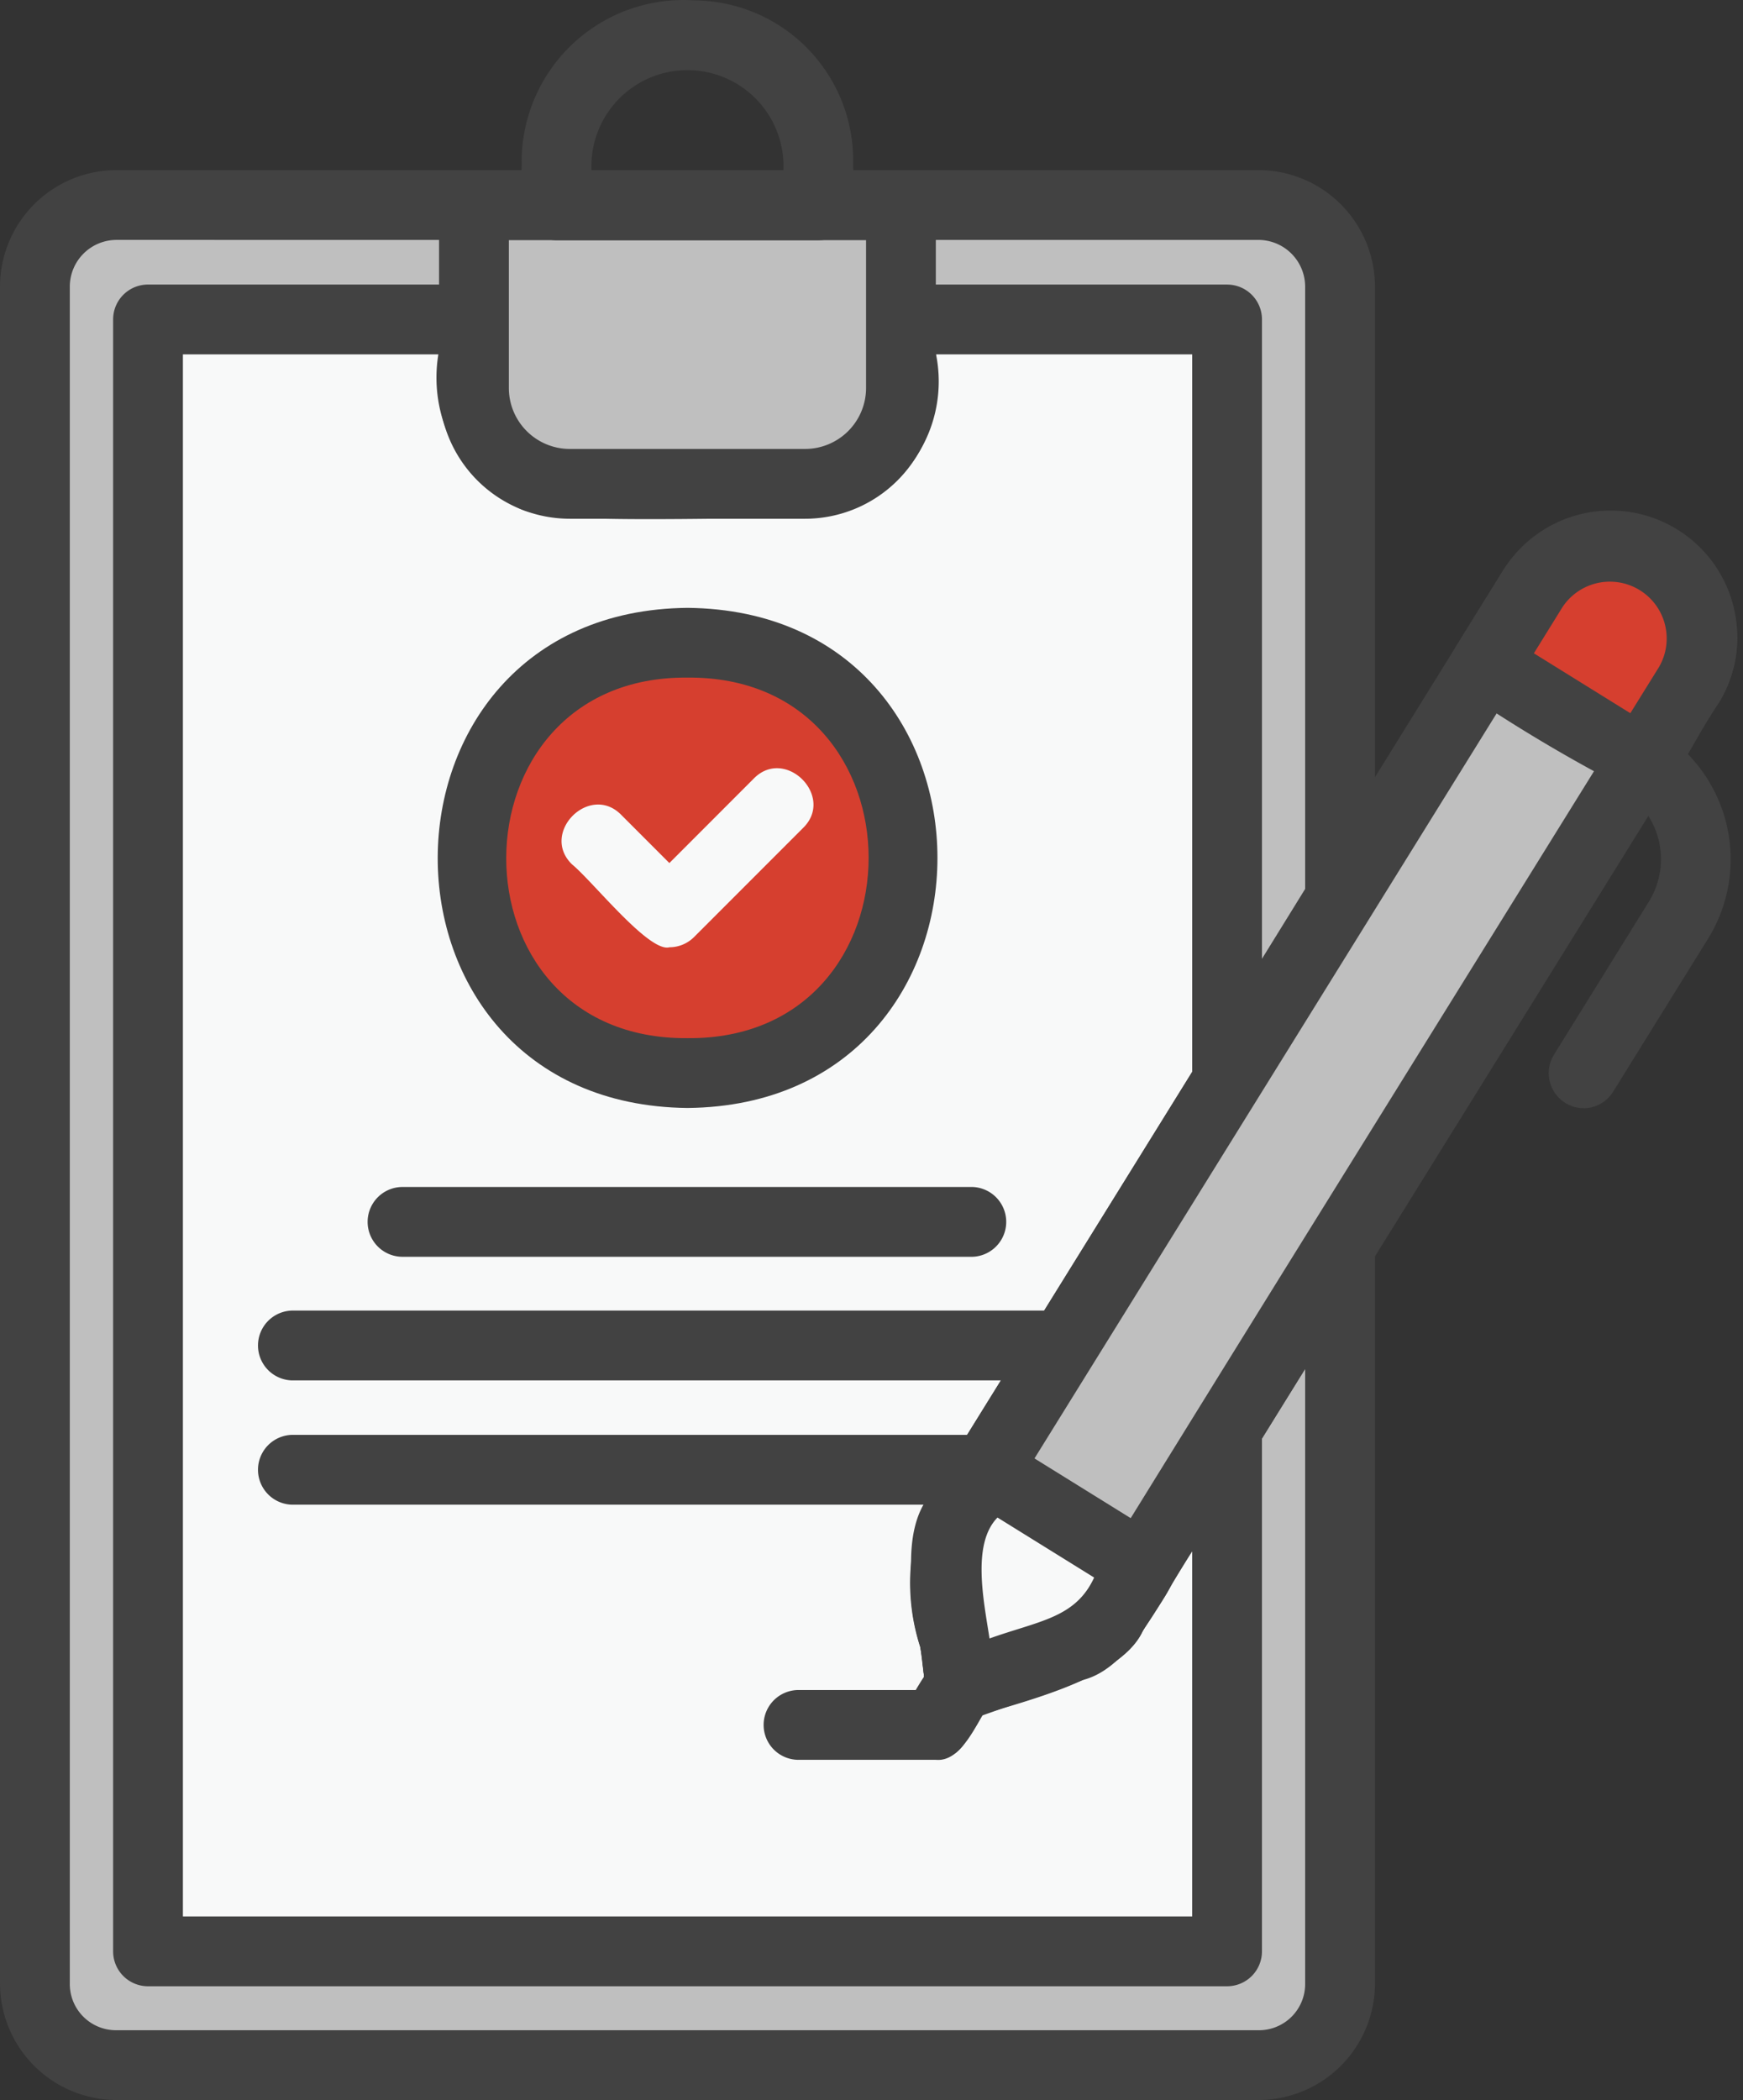
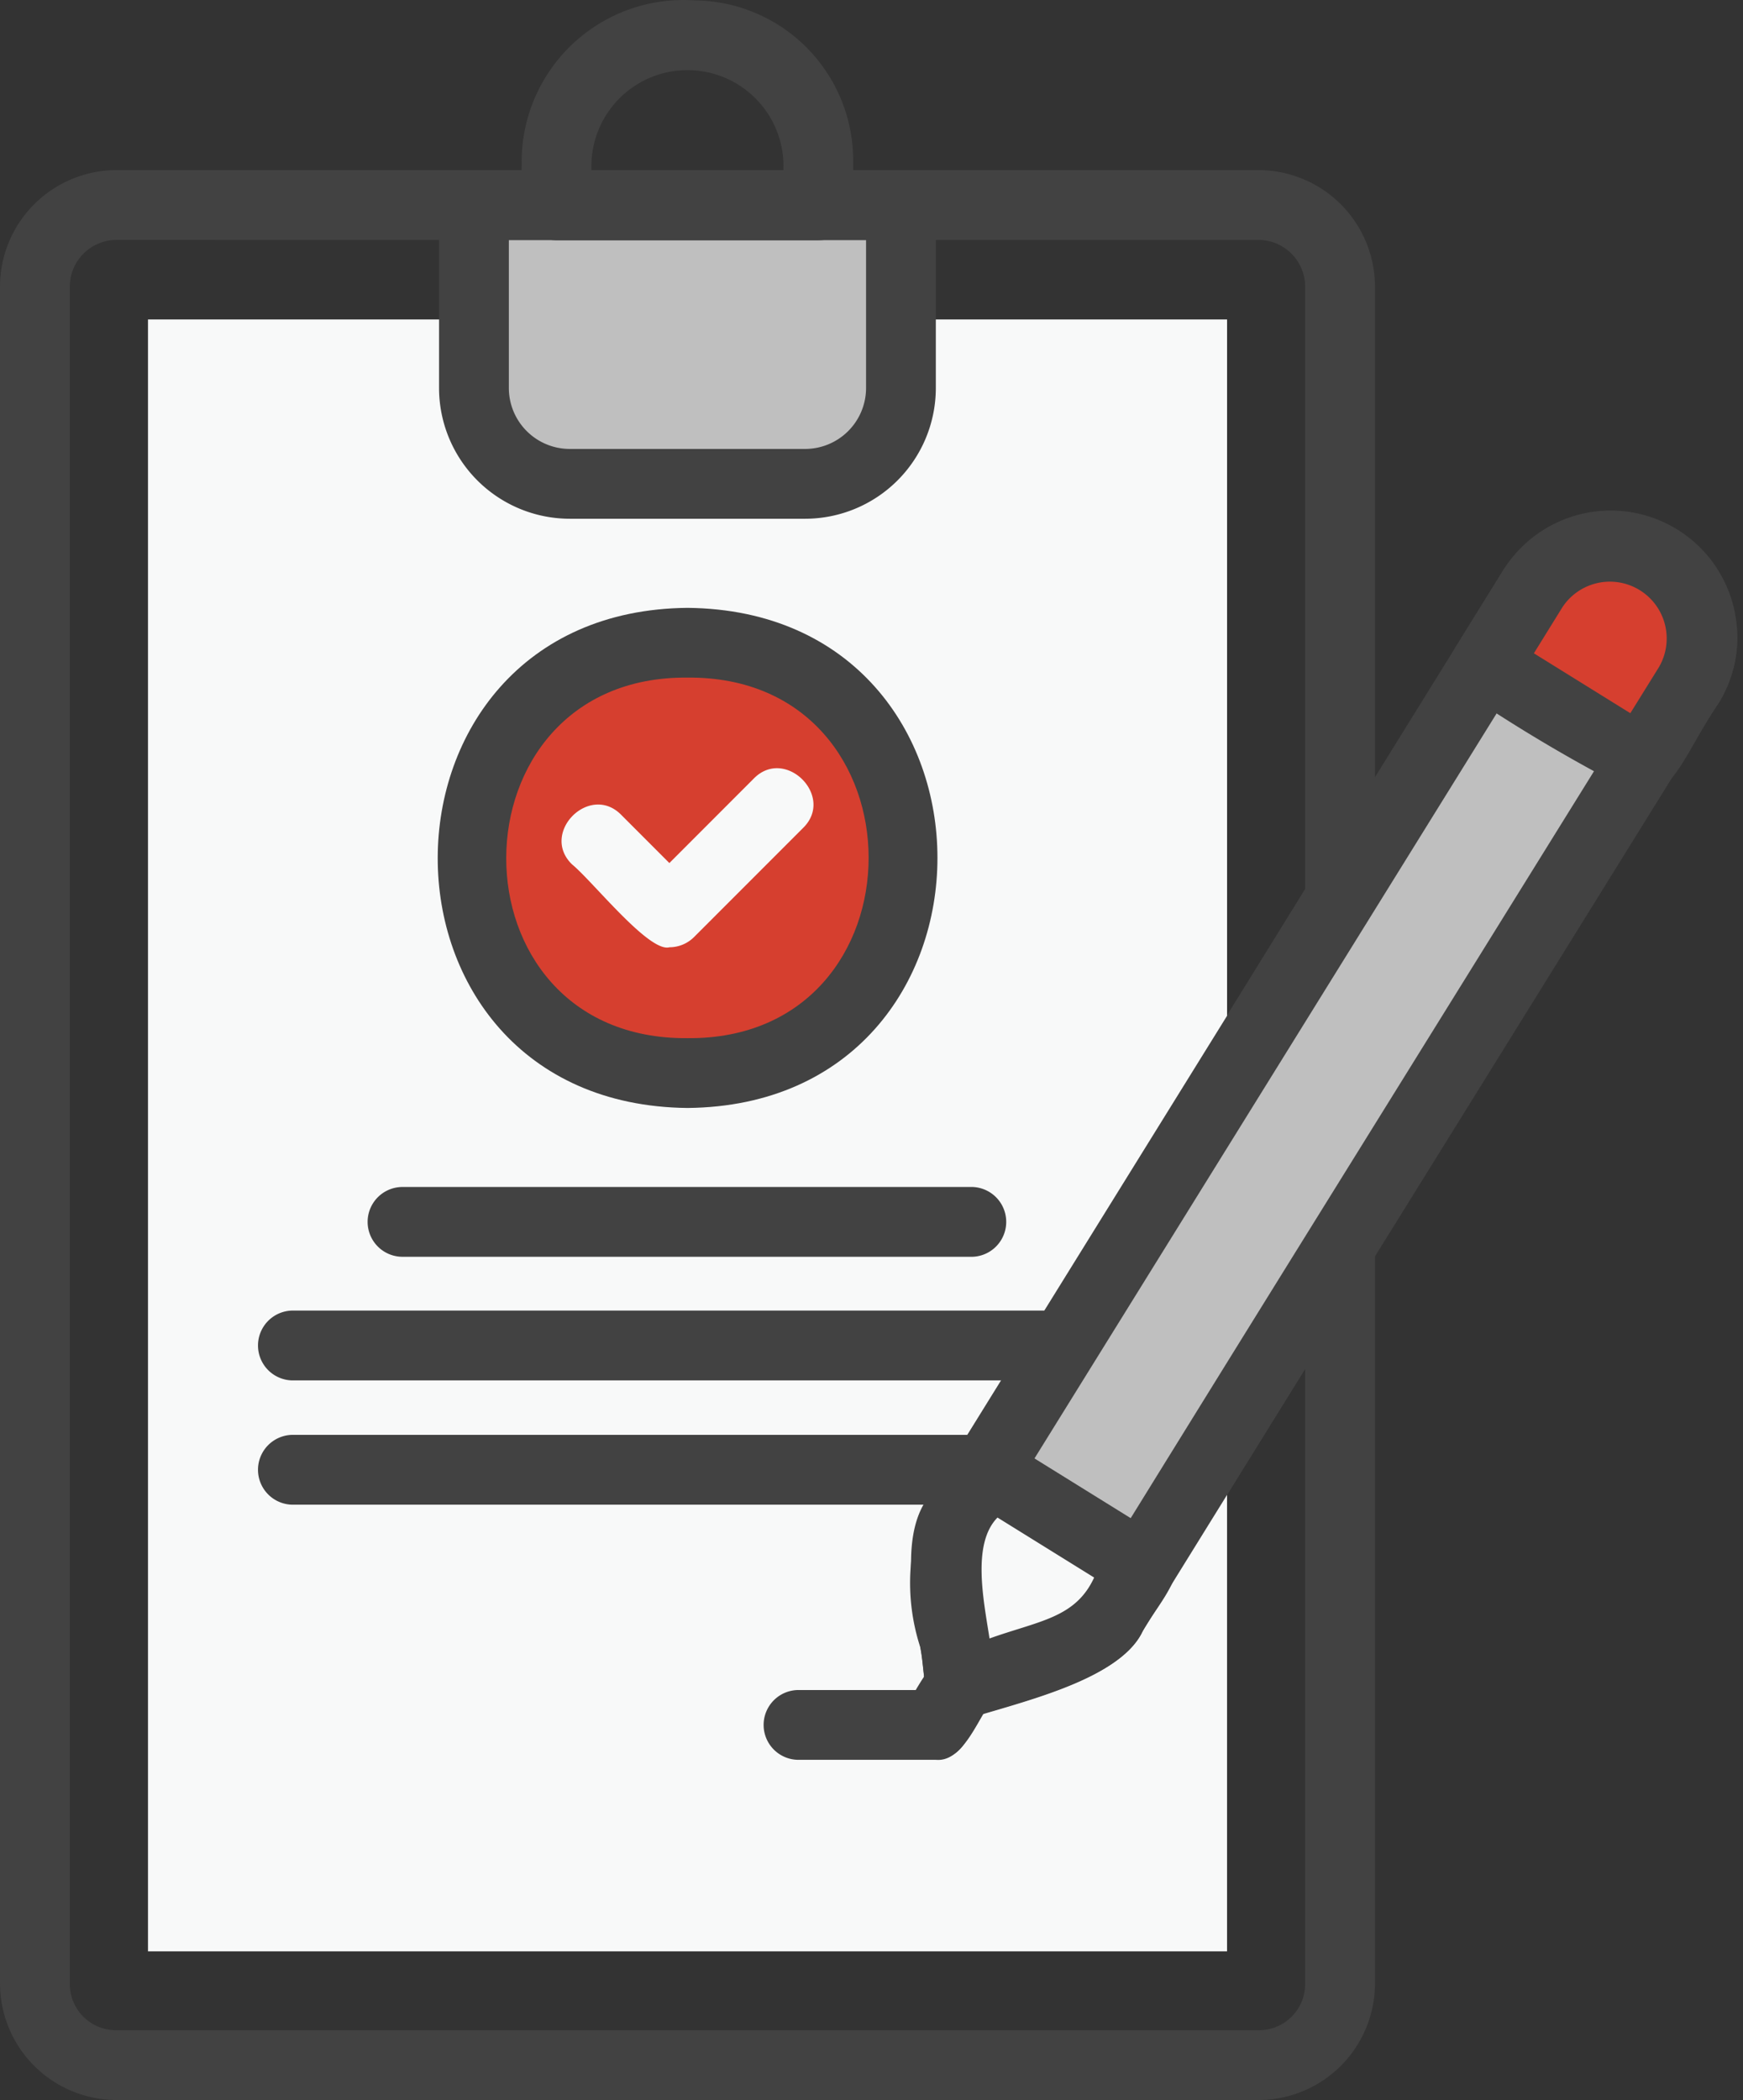
<svg xmlns="http://www.w3.org/2000/svg" fill="none" height="100" width="83">
  <rect width="100%" height="100%" fill="#333333" stroke="none" />
-   <path d="M45.567 72.248c-1.243 1.502.127 6.278.166 8.043 1.645-.761 6.383-1.64 7.245-3.457 2.695-4.359 8.133-13.132 10.836-17.483v35.098a3.873 3.873 0 01-3.857 3.89H5.55a3.873 3.873 0 01-3.889-3.857V13.651a3.895 3.895 0 013.89-3.89h54.374a3.894 3.894 0 013.89 3.89v29.15c-3.515 5.698-14.55 23.488-18.247 29.448z" fill="#bfbfbf" />
  <path d="M59.925 99.999H5.55A5.557 5.557 0 010 94.449v-80.8A5.557 5.557 0 015.55 8.1h54.375a5.557 5.557 0 015.55 5.55V42.8c-2.85 5.955-12.663 20.492-17.254 28.327l-1.24 2c-.037.06-.078.117-.123.17a13.391 13.391 0 00.269 4.746c1.184-.375 3.963-1.234 4.353-1.923a7655.03 7655.03 0 0110.922-17.644 1.672 1.672 0 013.073.876V94.45a5.556 5.556 0 01-5.55 5.55zM5.55 11.424a2.228 2.228 0 00-2.226 2.226v80.8a2.2 2.2 0 002.178 2.226h54.421a2.2 2.2 0 002.227-2.178V65.182c-2.685 4.329-5.885 9.497-7.758 12.526-.845 1.795-3.675 2.686-6.17 3.473-1.357.284-2.169 1.193-3.369.52-1.137-.79-.666-1.911-1.033-3.278a10.144 10.144 0 01.384-7.128c4.784-7.72 14.065-22.67 17.946-28.966V13.65a2.228 2.228 0 00-2.226-2.225z" fill="#424242" />
  <path d="M45.569 72.248c-1.243 1.502.128 6.279.166 8.043l5.284-1.86a3.876 3.876 0 001.961-1.596l5.451-8.809v24.895H7.047V15.213h15.522c-.059 2.771-.365 6.26 2.792 7.444a95.03 95.03 0 0012.995.367 4.556 4.556 0 004.554-4.554v-3.257h15.522v36.294L45.57 72.247z" fill="#f8f9f9" />
-   <path d="M58.432 94.582H7.048a1.66 1.66 0 01-1.661-1.66v-77.71a1.66 1.66 0 011.66-1.662h15.526a1.79 1.79 0 011.648 2.229c-.082 3.024 0 4.751 1.938 5.419a78.16 78.16 0 008.841.166c3.031-.264 3.568.65 5.427-.875 1.277-1.063.702-3.862.822-5.276 0-.917.743-1.662 1.66-1.662h15.523a1.66 1.66 0 011.662 1.66V51.51c0 .309-.086.612-.25.876l-12.86 20.74c-.635.8-.03 3.552.146 4.914.978-.461 3.93-1.004 4.45-2.095l5.44-8.792a1.66 1.66 0 013.073.875V92.92a1.66 1.66 0 01-1.66 1.662h-.002zM8.71 91.257h48.06V73.87c-1.27 1.839-2.803 5.51-5.183 6.122l-5.297 1.866c-2.273.568-2.214-1.71-2.464-3.436a10.128 10.128 0 01.383-7.128l12.562-20.26v-34.16H44.573a6.524 6.524 0 01-6.21 7.81c-.548-.045-1.771-.016-3.316 0-7.53.108-9.507-.019-10.443-.54a6.88 6.88 0 01-3.73-7.27H8.71z" fill="#424242" />
  <path d="M42.9 9.773v8.704a4.553 4.553 0 01-4.548 4.56H27.127a4.553 4.553 0 01-4.56-4.546V9.773H42.9z" fill="#bfbfbf" />
  <g fill="#424242">
    <path d="M38.34 24.702H27.13a6.23 6.23 0 01-6.223-6.224V9.774c0-.917.743-1.662 1.66-1.662h20.335a1.66 1.66 0 011.661 1.66v8.706a6.229 6.229 0 01-6.222 6.224zM24.231 11.436v7.042a2.903 2.903 0 002.899 2.9h11.211a2.905 2.905 0 002.9-2.9v-7.042h-17.01z" />
    <path d="M38.967 11.441H26.503c-2.072-.047-1.634-2.42-1.662-3.812a7.706 7.706 0 018.24-7.61 7.618 7.618 0 017.546 7.609c-.022 1.372.396 3.786-1.661 3.812zM28.165 8.117h9.14a4.574 4.574 0 10-9.139 0zM44.555 83.8h-6.53a1.662 1.662 0 010-3.324h6.53a1.662 1.662 0 010 3.323z" />
  </g>
  <path d="M81.062 30.335a4.094 4.094 0 01-.665 2.294A158552.42 158552.42 0 0163.812 59.35a10650.96 10650.96 0 00-10.835 17.484c-.875 1.832-5.611 2.691-7.246 3.456-.046-1.879-1.41-6.491-.166-8.043 5.502-8.85 16.043-25.892 21.404-34.534l6.017-9.672a4.383 4.383 0 018.077 2.293z" fill="#bfbfbf" />
  <path d="M45.735 81.953c-1.959-.116-1.593-2.027-1.922-3.6-.416-2.565-.885-5.473.462-7.147l27.303-44.043a6.069 6.069 0 0111.15 3.193 5.761 5.761 0 01-.945 3.19 37295.92 37295.92 0 01-16.556 26.68c-2.7 4.348-8.14 13.123-10.834 17.48-1.164 2.367-5.948 3.37-8.657 4.246zM76.59 27.666a2.43 2.43 0 00-2.172 1.226L46.981 73.124a11.252 11.252 0 00.146 4.916c1.181-.369 3.969-1.229 4.353-1.922a8198.332 8198.332 0 0110.922-17.643c2.08-3.346 14.213-22.895 16.587-26.722a2.676 2.676 0 00-2.398-4.087z" fill="#424242" />
  <path d="M44.552 83.798a1.671 1.671 0 01-1.412-2.54c.747-1.16 1.678-3.458 3.447-2.397.78.484 1.02 1.51.536 2.29-.592.802-1.312 2.787-2.571 2.646z" fill="#424242" />
  <path d="M54.381 74.58l-1.392 2.243c-.835 1.799-5.66 2.697-7.261 3.445-.047-1.795-1.409-6.479-.158-8.05l1.393-2.242z" fill="#f8f9f9" />
-   <path d="M78.17 36.25l-7.418-4.606 2.238-3.607a4.366 4.366 0 117.419 4.606L78.17 36.25z" fill="#d63f2f" />
+   <path d="M78.17 36.25l-7.418-4.606 2.238-3.607a4.366 4.366 0 117.419 4.606z" fill="#d63f2f" />
  <path d="M45.73 81.931c-1.927-.101-1.598-1.954-1.912-3.507a9.914 9.914 0 01.45-7.24c.775-1.156 1.73-3.741 3.57-2.62l7.42 4.606c.375.232.643.604.744 1.034.366.962-1.235 2.71-1.6 3.497-1.103 2.317-5.978 3.368-8.673 4.231zm1.77-9.668c-1.23 1.25-.66 3.941-.38 5.758 2.363-.844 4.093-.972 4.982-2.901zM78.17 37.91a74.731 74.731 0 01-8.293-4.854 1.662 1.662 0 01-.535-2.288l2.235-3.607a6.028 6.028 0 0110.244 6.357c-1.17 1.602-2.232 4.562-3.652 4.393zm-5.127-6.8l4.592 2.851 1.364-2.196a2.706 2.706 0 00-4.597-2.852l-1.36 2.196z" fill="#424242" />
-   <path d="M75.403 52.771a1.672 1.672 0 01-1.411-2.538l4.534-7.31a3.838 3.838 0 00-1.23-5.26 1.662 1.662 0 011.752-2.824 7.179 7.179 0 012.302 9.838l-4.535 7.31a1.66 1.66 0 01-1.412.786z" fill="#424242" />
  <path d="M43.098 40.85c-.062 5.722-4.752 10.31-10.473 10.247-5.633-.062-10.186-4.613-10.246-10.247.062-5.722 4.752-10.31 10.473-10.247a10.36 10.36 0 0110.246 10.248z" fill="#d63f2f" />
  <path d="M32.738 52.76c-15.91-.166-15.81-23.678.004-23.815 15.872.16 15.859 23.663-.004 23.815zm0-20.494c-11.462-.104-11.556 17.256-.003 17.17 11.5.098 11.508-17.267.003-17.17z" fill="#424242" />
  <path d="M31.875 45.108c-.97.26-3.657-3.148-4.634-3.947-1.547-1.5.848-3.897 2.35-2.35l2.284 2.286 4.012-4.016c1.5-1.545 3.897.846 2.35 2.35l-5.187 5.19a1.662 1.662 0 01-1.176.486z" fill="#f8f9f9" />
  <path d="M46.31 59.846H19.168a1.662 1.662 0 010-3.324H46.31a1.663 1.663 0 010 3.324zm4.306 5.886H13.891a1.663 1.663 0 010-3.324h36.725a1.662 1.662 0 010 3.324zm-3.654 5.918H13.891a1.663 1.663 0 010-3.324h33.071a1.663 1.663 0 010 3.324z" fill="#424242" />
</svg>